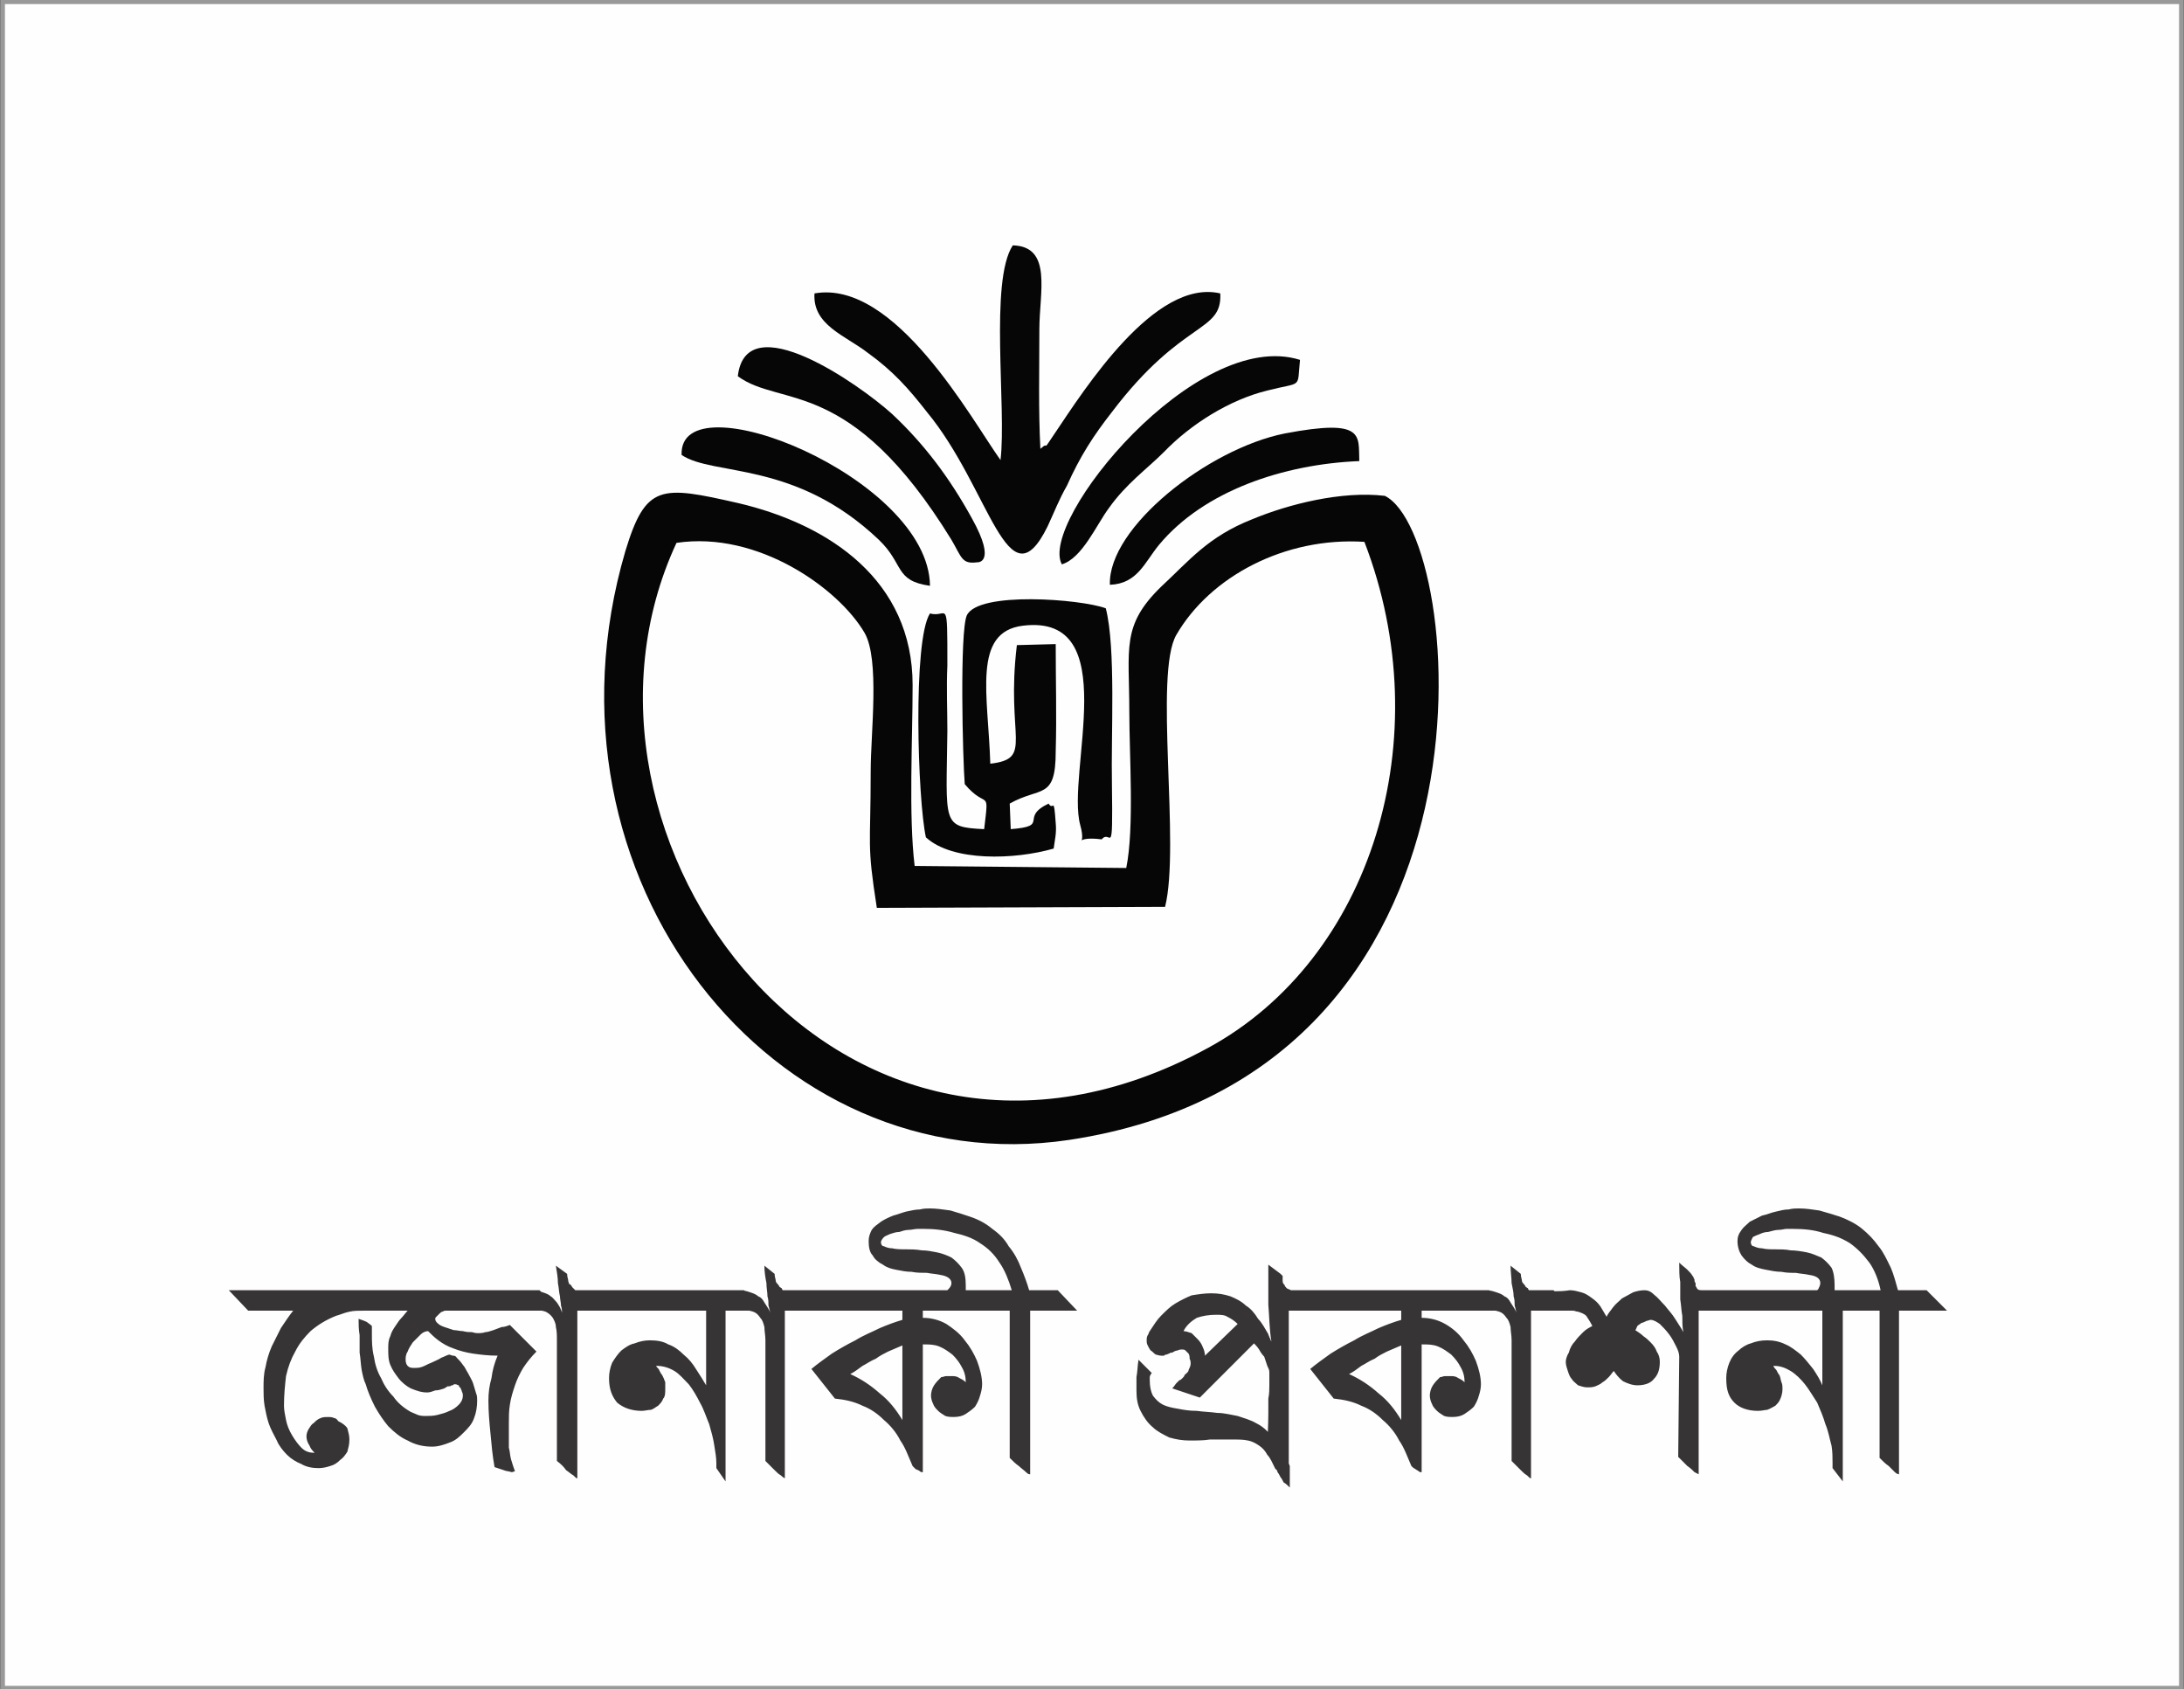
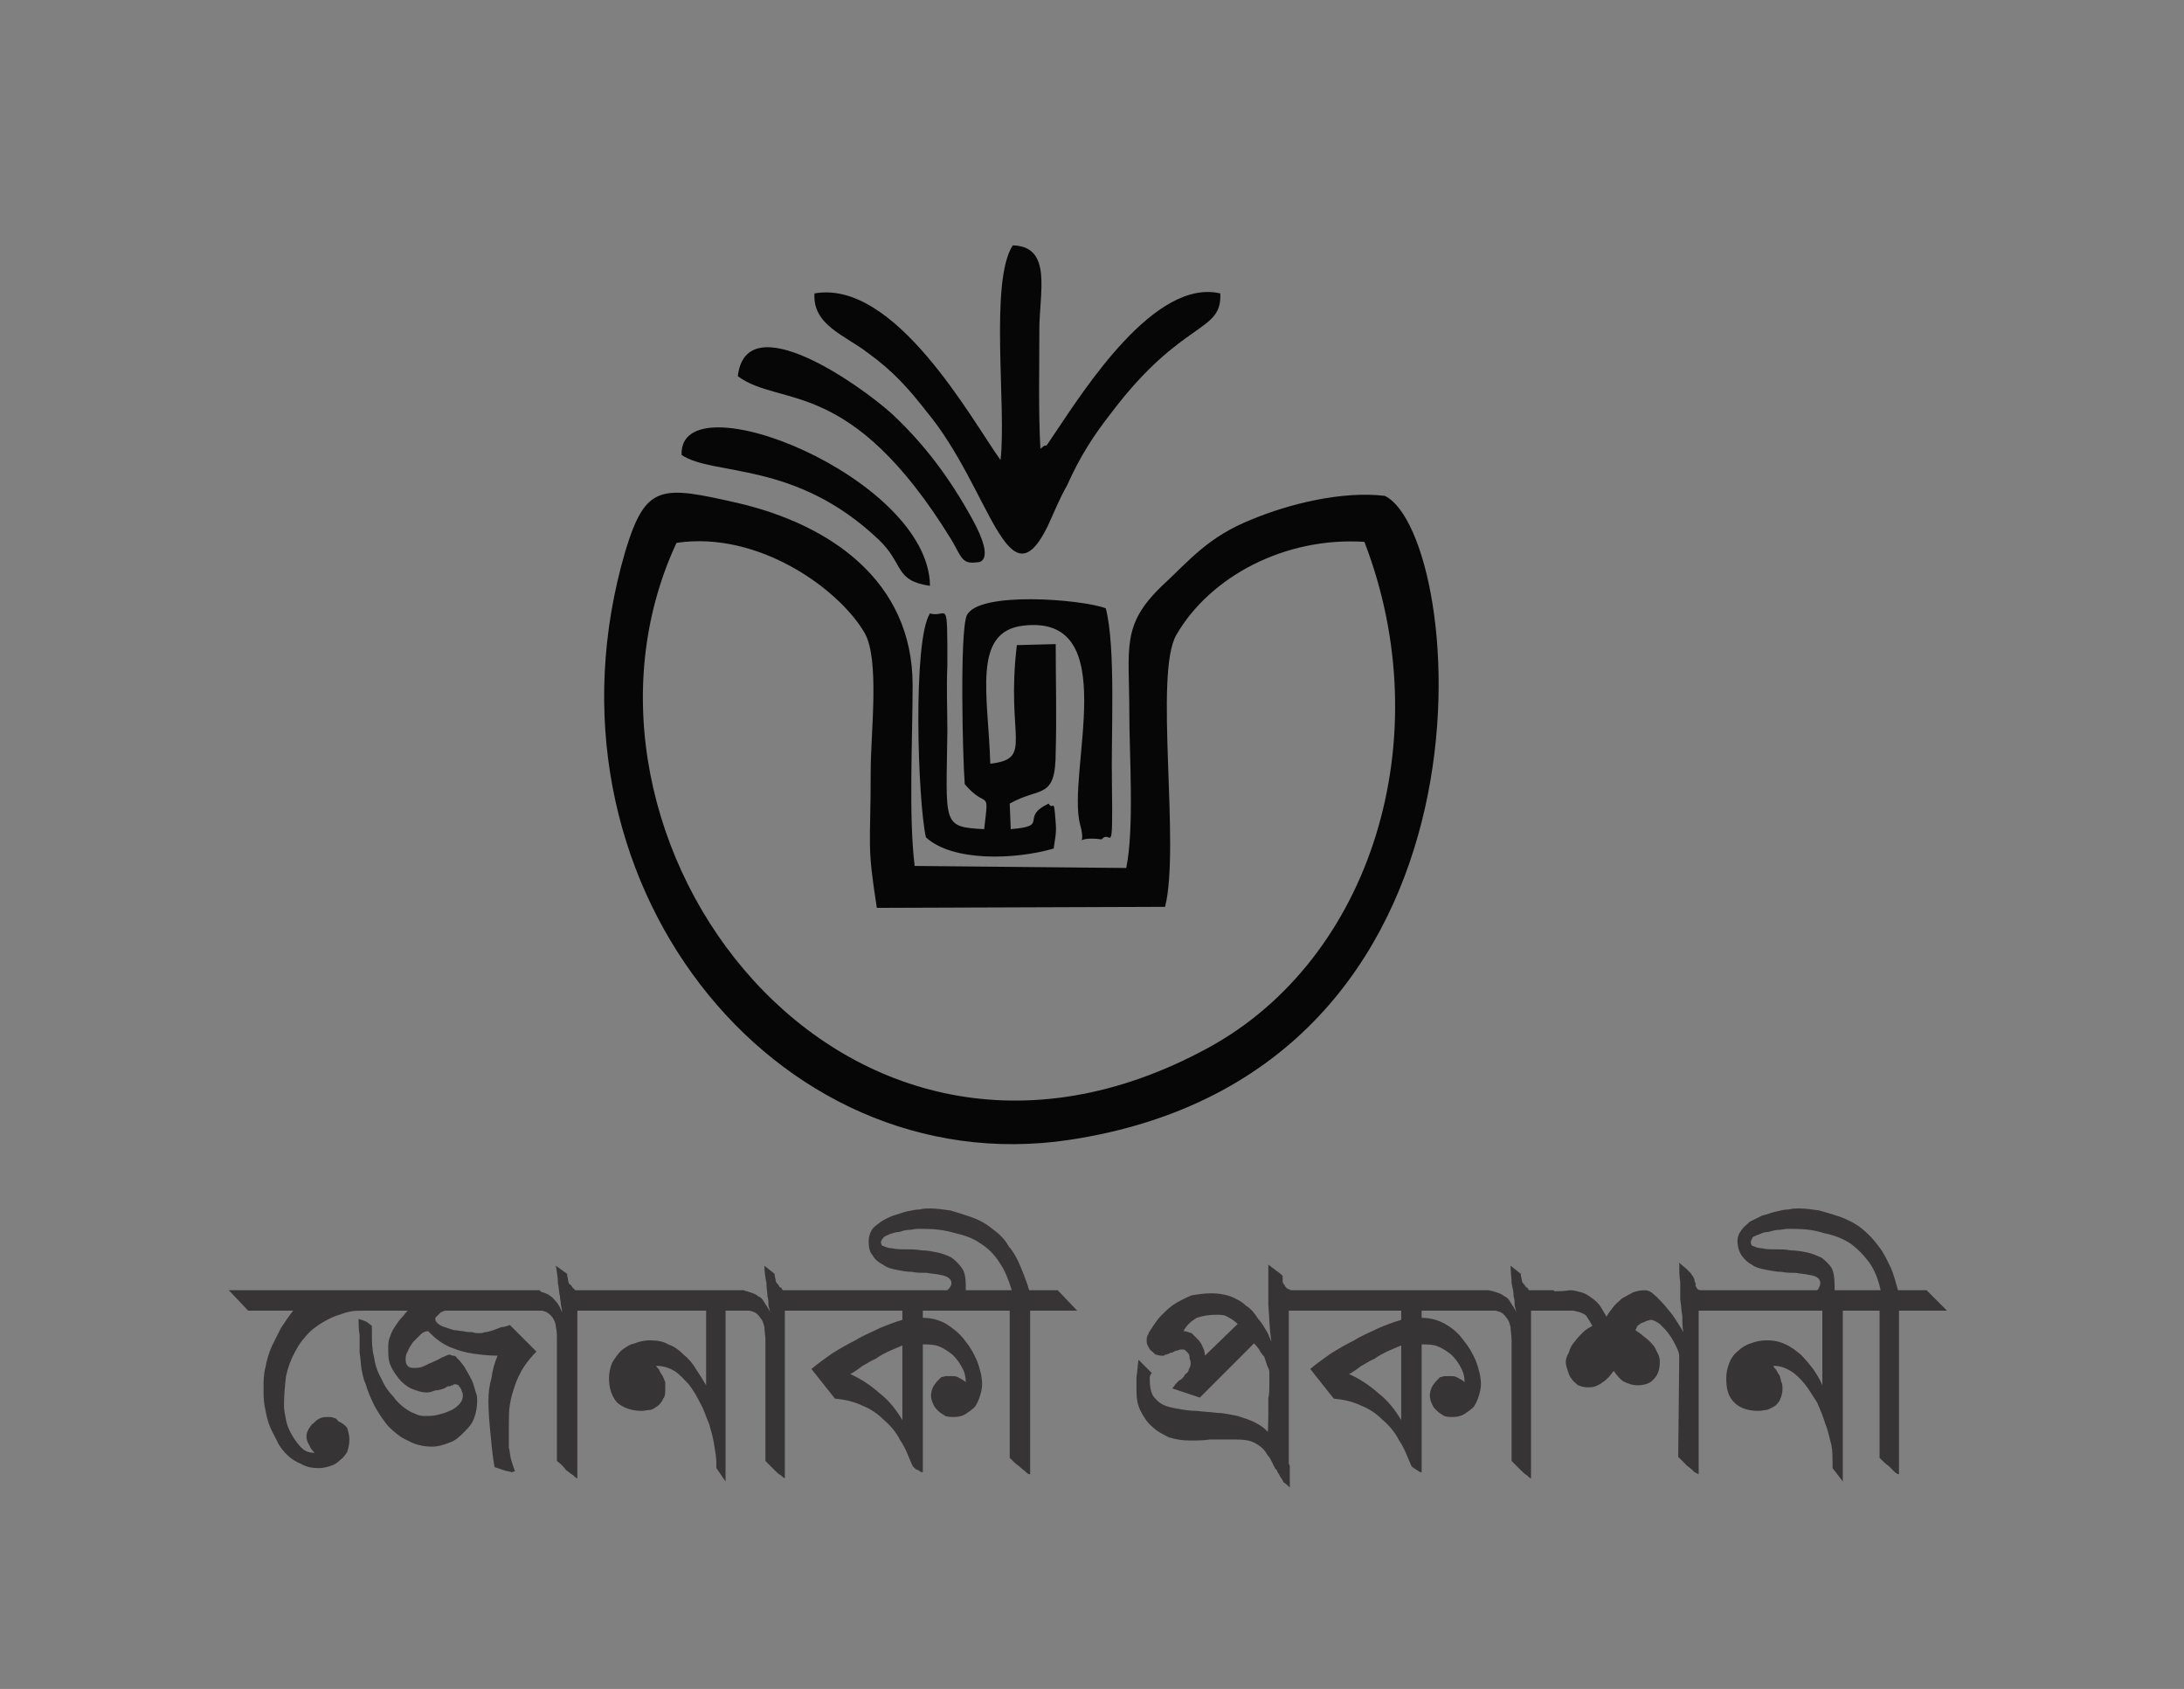
<svg xmlns="http://www.w3.org/2000/svg" width="100%" height="100%" viewBox="0 0 507 392" xml:space="preserve" style="fill-rule:evenodd;clip-rule:evenodd;stroke-miterlimit:2.613;">
  <rect x="0" y="0" width="507" height="392" fill="#808080" stroke="none" />
  <g id="Layer_x0020_1">
-     <rect x="0.669" y="0.475" width="505.661" height="391.288" style="fill:rgb(254,254,254);stroke:rgb(153,153,153);stroke-width:0.95px;" />
    <path d="M316.737,125.763C334.297,171.322 318.398,222.576 280.432,243.22C195.483,289.492 125.246,194.339 157.042,126C176.025,123.153 194.771,136.678 200.703,146.881C204.263,153.051 202.127,170.136 202.127,178.915C202.127,196.949 201.178,195.525 203.551,210.712L270.466,210.475C274.025,196.237 267.856,156.373 273.076,147.356C280.907,133.831 298.229,124.576 316.737,125.763ZM212.331,200.983C210.907,189.356 211.856,171.559 211.856,158.983C211.856,134.78 192.636,121.729 171.28,116.746C153.483,112.712 149.924,112.237 145.178,127.898C122.873,203.831 179.585,274.78 248.161,264.576C352.093,248.915 340.229,124.339 321.483,115.085C311.517,113.898 299.178,116.983 290.636,120.542C280.432,124.576 276.161,130.034 269.517,136.203C260.263,145.22 262.161,150.441 262.161,165.153C262.161,175.356 263.347,192.203 261.449,201.458L212.331,200.983Z" style="fill:rgb(6,6,6);" />
    <path d="M223.958,182C229.178,188.169 229.653,182.475 228.466,192.441C218.5,191.966 219.686,191.254 219.924,169.661C219.924,164.678 219.686,159.458 219.924,154.475C219.924,137.864 219.924,143.559 215.89,142.373C211.856,148.542 213.042,185.797 214.941,194.339C221.11,200.034 235.585,199.559 244.602,196.949C244.839,195.051 245.314,193.39 245.076,191.017C244.602,184.373 244.602,188.407 243.415,186.508C236.534,189.831 243.89,191.729 234.636,192.441L234.398,186.508C241.517,182.475 245.076,185.797 245.076,174.407C245.314,166.102 245.076,157.797 245.076,149.492L236.059,149.729C233.449,171.322 240.093,176.068 229.89,177.254C229.415,161.356 225.619,146.644 237.483,145.22C260.975,142.373 247.449,179.39 250.771,191.492C252.432,197.424 248.398,193.864 255.754,194.814C257.89,192.203 258.364,200.271 258.127,182C257.89,170.61 259.076,150.441 256.703,141.186C251.008,139.051 227.042,137.153 224.432,142.847C222.771,146.644 223.483,176.068 223.958,182Z" style="fill:rgb(6,6,6);" />
    <path d="M232.263,106.78C225.619,97.525 207.822,64.78 189.076,68.102C188.602,75.458 196.195,77.831 201.415,81.864C207.347,86.136 210.907,90.169 215.178,95.627C229.89,113.424 233.924,140.949 243.178,122.203C244.839,118.644 245.788,116.034 247.686,112.712C250.771,105.831 253.856,101.085 258.127,95.627C274.5,74.034 283.754,77.356 283.28,68.102C268.093,64.542 251.72,90.407 244.839,100.61C241.517,105.593 243.89,102.034 241.517,104.169C241.042,95.153 241.28,85.661 241.28,76.407C241.28,67.864 244.364,57.186 235.11,56.949C229.653,65.254 233.686,94.678 232.263,106.78Z" style="fill:rgb(6,6,6);" />
    <path d="M171.28,87.322C181.246,94.678 197.381,87.085 220.873,125.288C223.246,129.322 223.246,130.983 226.805,130.508C226.805,130.508 231.551,130.983 225.619,120.305C220.398,110.814 214.466,102.983 207.11,96.102C199.517,89.22 173.178,70.712 171.28,87.322Z" style="fill:rgb(6,6,6);" />
-     <path d="M246.5,130.983C251.246,129.559 254.568,121.729 257.415,117.932C261.449,112.237 266.195,108.915 270.229,104.881C276.398,98.475 285.415,92.78 294.195,90.644C302.5,88.508 301.076,90.407 301.788,83.525C277.585,75.932 241.042,121.017 246.5,130.983Z" style="fill:rgb(6,6,6);" />
    <path d="M158.229,105.593C165.585,110.576 184.568,106.78 204.025,125.288C209.958,130.983 207.585,134.78 215.89,135.966C215.653,110.814 157.517,87.559 158.229,105.593Z" style="fill:rgb(6,6,6);" />
-     <path d="M257.653,135.729C264.059,135.492 265.72,130.508 269.042,126.475C279.483,113.898 297.992,107.729 315.551,107.017C315.314,101.085 316.975,97.051 298.229,100.61C280.432,104.169 257.178,122.441 257.653,135.729Z" style="fill:rgb(6,6,6);" />
    <path d="M73.042,337.186C72.568,336.712 72.093,336.237 71.856,335.525C71.381,334.814 71.144,334.102 71.144,333.39C71.144,332.678 71.381,332.203 71.619,331.729C72.093,331.017 72.331,330.542 72.805,330.305C73.28,329.831 73.754,329.356 74.466,329.119C74.941,328.881 75.653,328.881 76.127,328.881C76.602,328.881 77.076,328.881 77.551,329.119C77.788,329.119 78.263,329.356 78.5,329.831C79.449,330.305 80.161,330.78 80.636,331.492C80.873,332.441 81.11,333.153 81.11,334.102C81.11,335.288 80.873,336 80.636,336.949C80.161,337.661 79.686,338.373 78.975,338.847C78.263,339.559 77.551,340.034 76.602,340.271C75.89,340.508 74.941,340.746 73.992,340.746C72.568,340.746 71.144,340.508 69.958,339.797C68.771,339.322 67.585,338.61 66.636,337.661C65.686,336.712 64.737,335.525 64.263,334.339C63.551,332.915 62.839,331.729 62.364,330.305C61.89,328.881 61.653,327.458 61.415,326.271C61.178,324.847 61.178,323.424 61.178,322.237C61.178,320.576 61.178,318.915 61.653,317.254C61.89,315.831 62.364,314.169 63.076,312.508C63.788,311.085 64.5,309.661 65.212,308.237C66.161,306.814 67.11,305.39 68.059,304.203L57.619,304.203L53.11,299.458L80.398,299.458C81.11,300.407 81.822,301.119 82.534,301.593C83.008,302.305 83.483,302.78 83.72,303.254C84.195,303.729 84.432,303.966 84.432,304.203C83.246,304.203 82.059,304.203 81.11,304.441C79.924,304.678 78.975,305.153 78.025,305.39C75.653,306.339 73.754,307.525 72.093,308.949C70.669,310.373 69.483,311.797 68.534,313.695C67.585,315.356 66.873,317.254 66.398,319.39C66.161,321.525 65.924,323.661 65.924,326.271C65.924,327.22 66.161,328.407 66.398,329.593C66.636,330.78 67.11,331.966 67.822,333.153C68.534,334.339 69.246,335.288 69.958,336C70.907,336.949 71.856,337.186 73.042,337.186ZM103.415,304.203C103.178,304.203 103.178,304.203 102.703,304.441C102.466,304.441 102.229,304.678 101.992,304.915C101.754,305.153 101.517,305.39 101.28,305.627C101.042,305.864 101.042,305.864 101.042,306.102C101.042,306.576 101.28,306.814 101.517,307.051C101.992,307.525 102.466,307.763 103.178,308C103.89,308.237 104.602,308.475 105.314,308.712C106.025,308.712 106.737,308.949 107.449,308.949C108.398,309.186 108.873,309.186 109.585,309.186C110.297,309.424 110.771,309.424 111.008,309.424C111.483,309.424 111.958,309.424 112.669,309.186C113.144,309.186 113.856,308.949 114.568,308.712C115.28,308.475 115.754,308.237 116.466,308C117.178,308 117.653,307.763 118.364,307.525C119.314,308.475 123.347,312.508 124.534,313.695C123.347,314.881 122.398,316.068 121.449,317.492C120.737,318.678 120.025,320.102 119.551,321.525C119.076,322.949 118.602,324.373 118.364,326.034C118.127,327.458 118.127,328.881 118.127,330.542L118.127,336C118.364,336.712 118.364,337.661 118.602,338.61C118.839,339.322 119.076,340.271 119.551,341.458L118.839,341.695C118.127,341.458 117.415,341.458 116.941,341.22C116.229,340.983 115.517,340.746 114.805,340.508C114.331,337.898 114.093,335.288 113.856,332.678C113.619,330.305 113.381,327.695 113.381,325.085C113.381,323.186 113.619,321.525 114.093,319.864C114.331,317.966 114.805,316.305 115.517,314.644C113.381,314.644 111.483,314.407 109.822,314.169C108.161,313.932 106.5,313.458 105.314,312.983C103.89,312.508 102.703,311.797 101.754,311.085C100.805,310.373 100.093,309.661 99.381,308.949C98.907,308.949 98.195,309.186 97.72,309.661C97.008,310.373 96.534,310.847 95.822,311.559C95.347,312.271 94.873,312.983 94.636,313.695C94.161,314.407 94.161,315.119 94.161,315.593C94.161,316.305 94.398,316.78 94.636,317.017C95.11,317.492 95.585,317.492 96.297,317.492C96.771,317.492 97.246,317.492 97.958,317.254C98.669,317.017 99.381,316.542 100.093,316.305C101.042,315.831 101.754,315.593 102.466,315.119C103.178,314.881 103.89,314.407 104.364,314.407L105.076,314.644C105.314,314.644 105.788,314.644 106.025,315.119C106.5,315.593 106.975,316.068 107.449,316.78C107.924,317.254 108.161,317.966 108.636,318.678C109.11,319.627 109.585,320.339 109.822,321.051C110.059,321.763 110.297,322.712 110.534,323.424C110.771,323.898 110.771,324.61 110.771,325.085C110.771,326.508 110.534,327.932 110.059,329.119C109.585,330.542 108.636,331.492 107.686,332.441C106.737,333.39 105.788,334.339 104.364,334.814C103.178,335.288 101.754,335.763 100.331,335.763C98.195,335.763 96.297,335.288 94.636,334.339C92.975,333.627 91.551,332.441 90.127,331.017C88.941,329.593 87.992,328.169 87.042,326.508C86.093,324.61 85.381,322.949 84.907,321.288C84.432,320.339 84.195,319.153 83.958,317.966C83.72,316.542 83.72,315.356 83.483,313.932L83.483,309.898C83.246,308.475 83.246,307.288 83.246,306.102C83.958,306.339 84.669,306.576 85.144,306.814C85.381,307.051 85.856,307.288 86.331,307.763L86.331,309.424C86.331,311.322 86.331,312.983 86.805,314.881C87.042,316.542 87.517,318.203 88.466,319.864C89.178,321.525 90.127,322.949 91.314,324.136C92.263,325.559 93.686,326.746 95.347,327.695C95.822,327.932 96.534,328.169 97.008,328.407C97.72,328.644 98.195,328.644 98.907,328.644C99.619,328.644 100.568,328.644 101.517,328.407C102.466,328.169 103.415,327.932 104.364,327.458C105.076,327.22 105.788,326.746 106.5,326.034C106.975,325.559 107.449,324.847 107.449,323.898C107.449,323.661 107.449,323.424 107.212,322.949C107.212,322.712 106.975,322.475 106.975,322.237C106.737,322 106.5,321.763 106.5,321.525C106.263,321.525 106.025,321.288 105.788,321.288L105.314,321.288C105.314,321.525 105.076,321.525 104.839,321.525C104.602,321.763 104.364,321.763 103.89,321.763C103.653,322 103.415,322 103.178,322.237C102.466,322.475 101.754,322.712 101.042,322.712C100.331,322.949 99.856,323.186 99.144,323.186C97.72,323.186 96.534,322.712 95.347,322.237C94.398,321.763 93.212,320.814 92.5,319.864C91.788,318.915 91.076,317.966 90.602,316.78C90.127,315.593 90.127,314.407 90.127,312.983C90.127,312.034 90.127,311.085 90.602,310.136C90.839,309.186 91.314,308.475 91.788,307.763C92.263,307.051 92.737,306.339 93.212,305.864C93.686,305.39 94.161,304.678 94.636,304.203L80.873,304.203L76.364,299.458L125.246,299.458L129.992,304.203L103.415,304.203ZM134.025,304.203L134.025,343.119C133.788,343.119 133.551,342.881 133.076,342.407C132.602,342.169 132.127,341.695 131.415,341.22C130.941,340.508 130.229,339.797 129.28,339.085L129.28,311.085C129.28,309.898 129.28,308.949 129.042,308C129.042,307.051 128.568,306.339 128.331,305.864C127.856,305.153 127.144,304.678 126.669,304.441C125.958,304.203 125.008,303.966 124.059,304.203L120.025,299.458L121.449,299.458C121.924,299.695 122.161,299.695 122.398,299.695C122.636,299.695 122.873,299.695 122.873,299.458L123.585,299.458C124.534,299.458 125.246,299.695 125.958,299.932C126.669,300.169 127.381,300.407 127.856,300.881C128.331,301.119 128.805,301.831 129.28,302.305C129.754,303.017 130.229,303.729 130.466,304.678C130.466,304.203 130.466,303.729 130.229,303.017C130.229,302.305 129.992,301.593 129.992,300.881C129.754,299.932 129.754,298.983 129.517,297.797C129.517,296.61 129.28,295.186 129.042,293.763L131.653,295.661C131.653,296.373 131.89,296.847 131.89,297.085C131.89,297.559 132.127,297.797 132.127,298.034C132.364,298.034 132.602,298.271 132.839,298.746L133.551,299.458L139.246,299.458L143.754,304.203L134.025,304.203ZM152.297,317.017C152.534,317.492 153.008,317.729 153.008,317.966C153.246,318.441 153.483,318.915 153.72,319.153C153.958,319.627 154.195,320.102 154.432,320.814L154.432,322.475C154.432,323.186 154.432,324.136 153.958,324.61C153.72,325.322 153.246,325.797 152.771,326.271C152.297,326.508 151.822,326.983 151.11,327.22C150.398,327.22 149.686,327.458 148.975,327.458C146.602,327.458 144.703,326.746 143.28,325.559C142.093,324.136 141.381,322.475 141.381,319.864C141.381,318.678 141.619,317.492 142.093,316.305C142.805,315.119 143.517,314.169 144.229,313.458C145.178,312.746 146.127,312.034 147.314,311.797C148.5,311.322 149.686,311.085 150.873,311.085C152.534,311.085 153.958,311.322 155.144,312.034C156.568,312.508 157.754,313.458 158.703,314.407C159.89,315.356 160.839,316.542 161.551,317.729C162.5,319.153 163.212,320.339 163.924,321.525L163.924,304.203L138.771,304.203L134.263,299.458L172.703,299.458L177.449,304.203L168.432,304.203L168.432,343.831L166.297,340.746L166.297,339.559C166.297,338.373 166.059,336.949 165.822,335.525C165.585,333.864 165.11,332.203 164.636,330.542C163.924,328.881 163.449,327.22 162.5,325.559C161.788,324.136 160.839,322.475 159.89,321.288C158.703,320.102 157.754,318.915 156.568,318.203C155.381,317.492 153.958,317.017 152.534,317.017L152.297,317.017ZM182.195,304.203L182.195,343.119C182.195,343.119 181.72,342.881 181.246,342.407C180.771,342.169 180.297,341.695 179.822,341.22C179.11,340.508 178.398,339.797 177.686,339.085L177.686,311.085C177.686,309.898 177.449,308.949 177.449,308C177.212,307.051 176.975,306.339 176.5,305.864C176.025,305.153 175.551,304.678 174.839,304.441C174.127,304.203 173.178,303.966 172.229,304.203L168.195,299.458L169.619,299.458C170.093,299.695 170.331,299.695 170.568,299.695C170.805,299.695 171.042,299.695 171.28,299.458L171.754,299.458C172.703,299.458 173.415,299.695 174.127,299.932C174.839,300.169 175.551,300.407 176.025,300.881C176.737,301.119 177.212,301.831 177.449,302.305C177.924,303.017 178.398,303.729 178.873,304.678C178.636,304.203 178.636,303.729 178.398,303.017C178.398,302.305 178.398,301.593 178.161,300.881C178.161,299.932 177.924,298.983 177.924,297.797C177.686,296.61 177.449,295.186 177.449,293.763L179.822,295.661C179.822,296.373 180.059,296.847 180.059,297.085C180.059,297.559 180.297,297.797 180.534,298.034C180.534,298.034 180.771,298.271 181.008,298.746C181.246,298.746 181.246,298.983 181.483,298.983C181.483,299.22 181.72,299.458 181.72,299.458L187.415,299.458L191.924,304.203L182.195,304.203ZM224.195,320.814C224.195,319.627 223.958,318.441 223.246,317.254C222.771,316.305 222.059,315.356 221.11,314.407C220.161,313.695 219.212,312.983 218.025,312.508C216.839,312.034 215.653,312.034 214.466,312.034L214.229,312.034L214.229,341.695C213.992,341.695 213.754,341.695 213.517,341.458C213.28,341.22 213.042,341.22 212.568,340.983C212.331,340.746 212.093,340.508 211.856,340.271C210.907,338.136 210.195,336 209.008,334.339C208.059,332.441 206.636,330.78 205.212,329.593C203.788,328.169 202.127,326.983 200.229,326.271C198.331,325.322 196.195,324.847 193.822,324.61L188.364,317.729C189.788,316.542 191.449,315.356 193.11,314.169C195.008,312.983 196.669,312.034 198.568,311.085C200.466,309.898 202.364,309.186 204.263,308.237C205.924,307.525 207.822,306.814 209.483,306.339L209.483,304.203L187.178,304.203L182.432,299.458L229.89,299.458L234.398,304.203L214.229,304.203L214.229,305.864C216.127,305.864 218.025,306.339 219.686,307.288C221.11,308.237 222.771,309.424 223.958,311.085C225.144,312.508 226.093,314.169 226.805,315.831C227.517,317.729 227.992,319.627 227.992,321.288C227.992,322.237 227.754,323.186 227.517,323.898C227.28,324.847 226.805,325.797 226.331,326.508C225.619,327.22 224.907,327.695 224.195,328.169C223.483,328.644 222.534,328.881 221.347,328.881C220.873,328.881 220.161,328.881 219.449,328.644C218.737,328.169 218.263,327.932 217.788,327.458C217.314,326.983 216.839,326.508 216.602,325.797C216.364,325.322 216.127,324.61 216.127,323.898C216.127,323.186 216.364,322.237 216.839,321.525C217.314,320.814 217.788,320.339 218.5,319.627C218.975,319.627 219.212,319.39 219.686,319.39L220.873,319.39C221.585,319.39 222.059,319.39 222.771,319.864C223.246,320.102 223.72,320.339 224.195,320.814ZM209.483,312.271C208.297,312.746 207.347,313.22 206.161,313.695C205.212,314.169 204.263,314.644 203.314,315.356C202.127,315.831 201.178,316.542 200.229,317.017C199.28,317.729 198.331,318.441 197.381,318.915C199.992,320.102 202.127,321.525 204.263,323.424C206.398,325.085 208.059,327.22 209.483,329.593L209.483,312.271ZM239.144,304.203L239.144,342.169C238.907,342.169 238.669,342.169 238.195,341.695C237.72,341.22 237.008,340.746 236.534,340.271C235.822,339.797 235.11,339.085 234.398,338.373L234.398,304.203L230.127,304.203L225.144,299.458L234.873,299.458C234.161,297.085 233.212,294.712 232.025,293.051C230.839,291.153 229.415,289.729 227.517,288.542C225.856,287.356 223.72,286.644 221.585,286.169C219.212,285.458 216.839,285.22 214.466,285.22L213.042,285.22C212.331,285.22 211.619,285.458 210.907,285.458C210.195,285.458 209.483,285.695 208.771,285.932C208.059,285.932 207.347,286.169 206.636,286.407C206.161,286.644 205.449,286.881 205.212,287.119C204.737,287.593 204.5,288.068 204.5,288.305C204.5,288.78 204.737,289.254 205.212,289.254C205.686,289.492 206.398,289.729 207.11,289.729C208.059,289.966 209.246,289.966 210.432,289.966C211.381,289.966 212.568,289.966 213.992,290.203C215.178,290.203 216.364,290.441 217.551,290.678C218.737,290.915 219.924,291.39 220.873,291.864C221.822,292.576 222.534,293.288 223.246,294.237C223.958,295.186 224.195,296.61 224.195,298.271L224.195,299.458C223.958,299.932 223.958,300.407 223.72,300.881L218.263,300.881C219.212,300.169 219.686,299.695 220.161,299.22C220.636,298.746 220.873,298.271 220.873,297.797C220.873,296.847 219.924,296.136 218.263,295.898C217.314,295.661 216.364,295.661 215.178,295.424C213.992,295.424 212.805,295.424 211.619,295.186C210.432,295.186 209.246,294.949 208.059,294.712C206.873,294.475 205.924,294.237 204.975,293.525C204.025,293.051 203.076,292.339 202.602,291.39C201.89,290.678 201.653,289.492 201.653,288.068C201.653,287.119 201.89,286.407 202.364,285.458C202.839,284.746 203.551,284.271 204.5,283.559C205.212,283.085 206.161,282.61 207.347,282.136C208.297,281.898 209.483,281.424 210.432,281.186C211.619,280.949 212.568,280.712 213.517,280.712C214.466,280.475 215.178,280.475 215.89,280.475C217.314,280.475 218.975,280.712 220.636,280.949C222.297,281.424 223.72,281.898 225.144,282.373C227.28,283.085 228.941,284.034 230.364,285.22C232.025,286.407 233.212,287.593 234.161,289.254C235.347,290.678 236.297,292.339 237.008,294.237C237.72,295.898 238.432,297.797 238.907,299.458L245.551,299.458L250.059,304.203L239.144,304.203ZM295.144,311.322C294.669,308.475 294.669,305.627 294.432,302.78L294.432,293.525L297.28,295.661L297.754,296.136L297.754,297.322C297.754,297.797 297.992,298.034 298.229,298.271C298.229,298.508 298.466,298.746 298.703,298.983C298.941,299.22 299.415,299.22 299.653,299.458L303.449,299.458L307.958,304.203L299.178,304.203L299.178,342.169C298.466,341.695 297.754,341.22 297.517,340.983C297.042,340.508 296.568,340.271 296.331,339.797C295.856,339.559 295.619,339.085 295.381,338.847C294.907,338.61 294.669,338.136 294.195,337.661C294.195,334.102 294.432,331.017 294.432,328.169L294.432,324.61C294.669,323.424 294.669,322.475 294.669,321.525L294.669,318.441C294.669,317.966 294.432,317.492 294.195,317.017C293.958,316.305 293.72,315.593 293.483,314.881C293.008,314.407 292.534,313.695 292.297,313.22C291.822,312.508 291.347,312.034 291.11,311.797L278.534,324.373L272.127,322.237C272.602,321.763 272.839,321.288 273.076,321.051C273.314,320.814 273.551,320.576 273.788,320.339C274.025,320.339 274.263,320.102 274.5,319.864C274.737,319.627 274.975,319.39 274.975,319.153C275.449,318.678 275.924,318.441 275.924,317.966C276.161,317.492 276.398,317.017 276.398,316.542C276.398,316.068 276.398,315.831 276.161,315.356C276.161,314.881 276.161,314.644 275.924,314.169C275.686,313.932 275.449,313.695 275.212,313.458C274.975,313.22 274.737,313.22 274.5,313.22C274.025,313.22 273.788,313.22 273.314,313.458C272.839,313.458 272.602,313.695 272.127,313.932C271.89,313.932 271.653,313.932 271.415,314.169C271.178,314.169 270.941,314.407 270.703,314.407C270.466,314.407 270.466,314.407 270.229,314.644L269.517,314.644C269.042,314.644 268.568,314.407 268.331,314.407C267.856,314.169 267.619,313.695 267.144,313.458C266.907,313.22 266.669,312.746 266.432,312.271C266.195,311.797 266.195,311.559 266.195,311.085C266.195,310.61 266.195,310.373 266.432,309.898C266.669,309.661 266.669,309.186 266.907,308.949C267.856,307.525 268.568,306.339 269.517,305.39C270.703,304.203 271.653,303.254 272.839,302.542C274.025,301.831 275.449,301.119 276.636,300.644C278.059,300.407 279.72,300.169 281.144,300.169C282.805,300.169 284.229,300.407 285.653,300.881C286.839,301.356 288.263,302.068 289.212,303.017C290.398,303.729 291.347,304.915 292.059,306.102C293.008,307.051 293.72,308.475 294.432,309.661C294.432,309.898 294.669,310.136 294.669,310.373C294.907,310.61 294.907,311.085 295.144,311.322ZM274.737,308.949C275.212,308.949 275.924,309.186 276.636,309.424C277.11,309.898 277.585,310.373 278.059,310.847C278.534,311.322 279.008,312.034 279.246,312.746C279.483,313.22 279.72,313.932 279.72,314.644L287.314,307.288C286.602,306.576 285.89,306.102 284.941,305.627C284.229,305.153 283.28,305.153 282.331,305.153C280.669,305.153 279.246,305.39 277.822,305.864C276.636,306.576 275.449,307.525 274.737,308.949ZM297.28,342.881C297.042,342.407 296.805,341.932 296.568,341.695C296.568,341.458 296.331,340.983 296.093,340.983C295.381,339.559 294.907,338.373 294.195,337.661C293.72,336.712 293.008,336 292.297,335.525C291.585,335.051 290.873,334.576 289.686,334.339C288.737,334.102 287.314,334.102 285.653,334.102L280.907,334.102C279.483,334.339 277.822,334.339 276.161,334.339C274.5,334.339 273.076,334.102 271.415,333.627C269.992,332.915 268.568,332.203 267.619,331.254C266.432,330.305 265.483,328.881 264.771,327.458C264.059,326.034 263.822,324.61 263.822,322.712L263.822,319.627C264.059,318.441 264.059,317.017 264.297,315.593L267.381,318.678C267.144,318.915 266.907,319.39 266.907,319.627L266.907,320.339C266.907,321.763 267.144,322.949 267.619,323.898C268.331,324.847 269.042,325.559 269.992,326.034C270.941,326.508 272.127,326.746 273.551,326.983C274.737,327.22 276.161,327.458 277.822,327.458C279.483,327.695 280.907,327.695 282.568,327.932C284.229,327.932 285.89,328.407 287.314,328.644C288.737,329.119 290.398,329.593 291.585,330.305C293.008,331.017 294.195,331.966 295.144,333.39C295.856,334.102 296.331,334.814 296.805,335.288C297.042,336 297.517,336.475 297.754,336.949C298.229,337.424 298.466,338.136 298.703,338.61C298.941,339.085 299.178,339.559 299.415,340.271L299.415,345.254C298.941,344.78 298.466,344.305 297.992,344.068C297.754,343.593 297.517,343.119 297.28,342.881ZM339.992,320.814C339.992,319.627 339.754,318.441 339.042,317.254C338.568,316.305 337.856,315.356 336.907,314.407C335.958,313.695 335.008,312.983 333.822,312.508C332.636,312.034 331.449,312.034 330.263,312.034L330.025,312.034L330.025,341.695C329.788,341.695 329.551,341.695 329.314,341.458C329.076,341.22 328.839,341.22 328.602,340.983C328.127,340.746 327.89,340.508 327.653,340.271C326.703,338.136 325.992,336 324.805,334.339C323.856,332.441 322.432,330.78 321.008,329.593C319.585,328.169 317.924,326.983 316.025,326.271C314.127,325.322 311.992,324.847 309.619,324.61L304.161,317.729C305.585,316.542 307.246,315.356 308.907,314.169C310.805,312.983 312.466,312.034 314.364,311.085C316.263,309.898 318.161,309.186 320.059,308.237C321.72,307.525 323.619,306.814 325.28,306.339L325.28,304.203L302.975,304.203L298.229,299.458L345.686,299.458L350.195,304.203L330.025,304.203L330.025,305.864C331.924,305.864 333.822,306.339 335.483,307.288C337.144,308.237 338.568,309.424 339.754,311.085C340.941,312.508 341.89,314.169 342.602,315.831C343.314,317.729 343.788,319.627 343.788,321.288C343.788,322.237 343.551,323.186 343.314,323.898C343.076,324.847 342.602,325.797 342.127,326.508C341.415,327.22 340.703,327.695 339.992,328.169C339.28,328.644 338.331,328.881 337.144,328.881C336.669,328.881 335.958,328.881 335.246,328.644C334.534,328.169 334.059,327.932 333.585,327.458C333.11,326.983 332.636,326.508 332.398,325.797C332.161,325.322 331.924,324.61 331.924,323.898C331.924,323.186 332.161,322.237 332.636,321.525C333.11,320.814 333.585,320.339 334.297,319.627C334.771,319.627 335.008,319.39 335.483,319.39L336.669,319.39C337.381,319.39 337.856,319.39 338.568,319.864C339.042,320.102 339.517,320.339 339.992,320.814ZM325.28,312.271C324.093,312.746 323.144,313.22 321.958,313.695C321.008,314.169 320.059,314.644 319.11,315.356C317.924,315.831 316.975,316.542 316.025,317.017C315.076,317.729 314.127,318.441 313.178,318.915C315.788,320.102 317.924,321.525 320.059,323.424C322.195,325.085 323.856,327.22 325.28,329.593L325.28,312.271ZM355.415,304.203L355.415,343.119C355.178,343.119 354.941,342.881 354.466,342.407C353.992,342.169 353.517,341.695 353.042,341.22C352.331,340.508 351.619,339.797 350.907,339.085L350.907,311.085C350.907,309.898 350.669,308.949 350.669,308C350.432,307.051 350.195,306.339 349.72,305.864C349.246,305.153 348.771,304.678 348.059,304.441C347.347,304.203 346.398,303.966 345.449,304.203L341.415,299.458L342.839,299.458C343.314,299.695 343.551,299.695 343.788,299.695C344.025,299.695 344.263,299.695 344.5,299.458L344.975,299.458C345.924,299.458 346.636,299.695 347.347,299.932C348.059,300.169 348.771,300.407 349.246,300.881C349.958,301.119 350.432,301.831 350.669,302.305C351.144,303.017 351.619,303.729 352.093,304.678C351.856,304.203 351.856,303.729 351.619,303.017C351.619,302.305 351.619,301.593 351.381,300.881C351.381,299.932 351.144,298.983 350.907,297.797C350.907,296.61 350.669,295.186 350.669,293.763L353.042,295.661C353.042,296.373 353.28,296.847 353.28,297.085C353.28,297.559 353.517,297.797 353.754,298.034C353.754,298.034 353.992,298.271 354.229,298.746C354.466,298.746 354.466,298.983 354.703,298.983C354.703,299.22 354.941,299.458 354.941,299.458L360.636,299.458L365.144,304.203L355.415,304.203Z" style="fill:rgb(55,52,53);fill-rule:nonzero;" />
    <path d="M394.331,304.203L394.331,342.169C394.331,342.169 393.856,341.932 393.381,341.695C392.907,341.22 392.432,340.746 391.72,340.271C391.008,339.559 390.297,338.847 389.585,338.136L389.822,314.881C389.822,314.169 389.585,313.458 389.11,312.508C388.636,311.559 388.161,310.61 387.449,309.661C386.737,308.712 386.025,308 385.314,307.288C384.602,306.814 383.89,306.339 383.178,306.339C382.941,306.339 382.466,306.576 382.229,306.576C381.754,306.814 381.28,307.051 381.042,307.051C380.805,307.288 380.331,307.525 380.093,307.763C379.856,308.237 379.856,308.475 379.619,308.712C380.331,309.186 381.042,309.661 381.517,310.136C382.229,310.61 382.703,311.085 383.178,311.559C383.89,312.271 384.364,312.983 384.602,313.695C385.076,314.407 385.314,315.119 385.314,316.068C385.314,317.966 384.839,319.153 383.89,320.102C383.178,321.051 381.754,321.525 380.093,321.525C378.907,321.525 377.72,321.051 376.771,320.576C375.822,319.864 375.11,318.915 374.636,318.203C374.161,318.678 373.924,319.153 373.449,319.627C372.975,320.102 372.5,320.576 372.025,320.814C371.551,321.288 370.839,321.525 370.364,321.763C369.653,322 369.178,322 368.466,322C367.754,322 367.042,321.763 366.331,321.525C365.856,321.051 365.144,320.576 364.907,320.102C364.432,319.627 364.195,318.915 363.958,318.203C363.72,317.492 363.483,316.78 363.483,316.068C363.483,315.593 363.72,314.644 364.195,313.932C364.432,312.983 364.907,312.034 365.619,311.322C366.093,310.61 366.805,309.898 367.517,309.186C368.229,308.475 369.178,308 369.653,307.763C369.178,306.814 368.703,306.102 368.229,305.39C367.754,304.915 367.042,304.678 366.331,304.441C365.856,304.441 365.619,304.203 365.144,304.203L360.398,304.203C360.161,304.203 360.161,303.966 360.161,303.966L359.924,303.966L359.686,303.492L358.263,302.305C357.788,301.593 357.314,301.119 356.839,300.644C356.602,300.169 356.364,299.932 356.364,299.932L359.449,299.932C359.924,299.695 360.398,299.695 360.873,299.695C361.822,299.695 363.008,299.695 364.432,299.458C365.381,299.458 366.093,299.695 367.042,299.932C367.992,300.169 368.703,300.644 369.653,301.356C370.364,301.831 371.076,302.542 371.551,303.254C372.025,303.966 372.5,304.915 372.975,305.627C373.212,304.915 373.924,304.203 374.398,303.492C375.11,302.542 375.822,302.068 376.534,301.356C377.483,300.881 378.195,300.407 379.144,299.932C379.856,299.695 380.805,299.458 381.754,299.458C382.466,299.458 383.178,299.695 383.89,300.407C384.839,301.119 385.551,302.068 386.5,303.017C387.212,303.966 388.161,304.915 388.873,306.102C389.585,307.288 390.297,308.237 390.771,309.186C390.534,308 390.534,306.576 390.534,305.39C390.297,304.203 390.297,303.017 390.059,301.593L390.059,297.559C389.822,296.373 389.822,294.712 389.822,293.051C390.534,293.763 391.246,294.237 391.72,294.712C392.195,295.186 392.669,295.661 392.907,296.136C393.144,296.373 393.144,296.373 393.144,296.61C393.381,296.847 393.381,297.085 393.381,297.322C393.381,297.559 393.619,297.797 393.619,297.797L393.619,298.508C393.856,298.746 393.856,298.983 394.093,299.22C394.331,299.458 394.805,299.458 395.517,299.458L398.839,299.458L404.297,304.203L394.331,304.203ZM411.653,317.017C411.89,317.492 412.127,317.729 412.364,317.966C412.602,318.441 412.839,318.915 413.076,319.153C413.314,319.627 413.314,320.102 413.551,320.814C413.788,321.288 413.788,321.763 413.788,322.475C413.788,323.186 413.551,324.136 413.314,324.61C413.076,325.322 412.602,325.797 412.127,326.271C411.653,326.508 410.941,326.983 410.229,327.22C409.754,327.22 409.042,327.458 408.093,327.458C405.72,327.458 403.822,326.746 402.636,325.559C401.212,324.136 400.737,322.475 400.737,319.864C400.737,318.678 400.975,317.492 401.449,316.305C401.924,315.119 402.636,314.169 403.585,313.458C404.297,312.746 405.483,312.034 406.432,311.797C407.619,311.322 408.805,311.085 410.229,311.085C411.653,311.085 413.076,311.322 414.5,312.034C415.686,312.508 416.873,313.458 418.059,314.407C419.008,315.356 419.958,316.542 420.907,317.729C421.856,319.153 422.568,320.339 423.042,321.525L423.042,304.203L398.127,304.203L393.381,299.458L431.822,299.458L436.568,304.203L427.788,304.203L427.788,343.831L425.415,340.746L425.415,339.559C425.415,338.373 425.415,336.949 425.178,335.525C424.703,333.864 424.466,332.203 423.754,330.542C423.28,328.881 422.568,327.22 421.856,325.559C420.907,324.136 419.958,322.475 419.008,321.288C418.059,320.102 416.873,318.915 415.686,318.203C414.5,317.492 413.314,317.017 411.89,317.017L411.653,317.017ZM440.839,304.203L440.839,342.169C440.839,342.169 440.364,342.169 439.89,341.695C439.415,341.22 438.941,340.746 438.466,340.271C437.754,339.797 437.042,339.085 436.331,338.373L436.331,304.203L431.822,304.203L426.839,299.458L436.568,299.458C436.093,297.085 435.144,294.712 433.958,293.051C432.534,291.153 431.11,289.729 429.449,288.542C427.551,287.356 425.653,286.644 423.28,286.169C421.144,285.458 418.771,285.22 416.161,285.22L414.737,285.22C414.263,285.22 413.551,285.458 412.839,285.458C412.127,285.458 411.415,285.695 410.466,285.932C409.754,285.932 409.042,286.169 408.568,286.407C407.856,286.644 407.381,286.881 406.907,287.119C406.669,287.593 406.432,288.068 406.432,288.305C406.432,288.78 406.669,289.254 407.144,289.254C407.619,289.492 408.331,289.729 409.042,289.729C409.992,289.966 410.941,289.966 412.127,289.966C413.314,289.966 414.5,289.966 415.686,290.203C416.873,290.203 418.297,290.441 419.483,290.678C420.669,290.915 421.619,291.39 422.805,291.864C423.754,292.576 424.466,293.288 425.178,294.237C425.653,295.186 425.89,296.61 425.89,298.271L425.89,299.458C425.89,299.932 425.653,300.407 425.653,300.881L419.958,300.881C420.907,300.169 421.619,299.695 422.093,299.22C422.331,298.746 422.568,298.271 422.568,297.797C422.568,296.847 421.856,296.136 419.958,295.898C419.008,295.661 418.059,295.661 416.873,295.424C415.686,295.424 414.737,295.424 413.551,295.186C412.364,295.186 411.178,294.949 409.992,294.712C408.805,294.475 407.619,294.237 406.669,293.525C405.72,293.051 405.008,292.339 404.297,291.39C403.822,290.678 403.347,289.492 403.347,288.068C403.347,287.119 403.585,286.407 404.297,285.458C404.771,284.746 405.483,284.271 406.195,283.559C407.144,283.085 408.093,282.61 409.042,282.136C410.229,281.898 411.178,281.424 412.364,281.186C413.314,280.949 414.263,280.712 415.212,280.712C416.161,280.475 416.873,280.475 417.585,280.475C419.246,280.475 420.669,280.712 422.331,280.949C423.992,281.424 425.653,281.898 427.076,282.373C428.975,283.085 430.873,284.034 432.297,285.22C433.72,286.407 434.907,287.593 436.093,289.254C437.28,290.678 437.992,292.339 438.941,294.237C439.653,295.898 440.127,297.797 440.602,299.458L447.246,299.458L451.992,304.203L440.839,304.203Z" style="fill:rgb(55,52,53);fill-rule:nonzero;" />
  </g>
</svg>